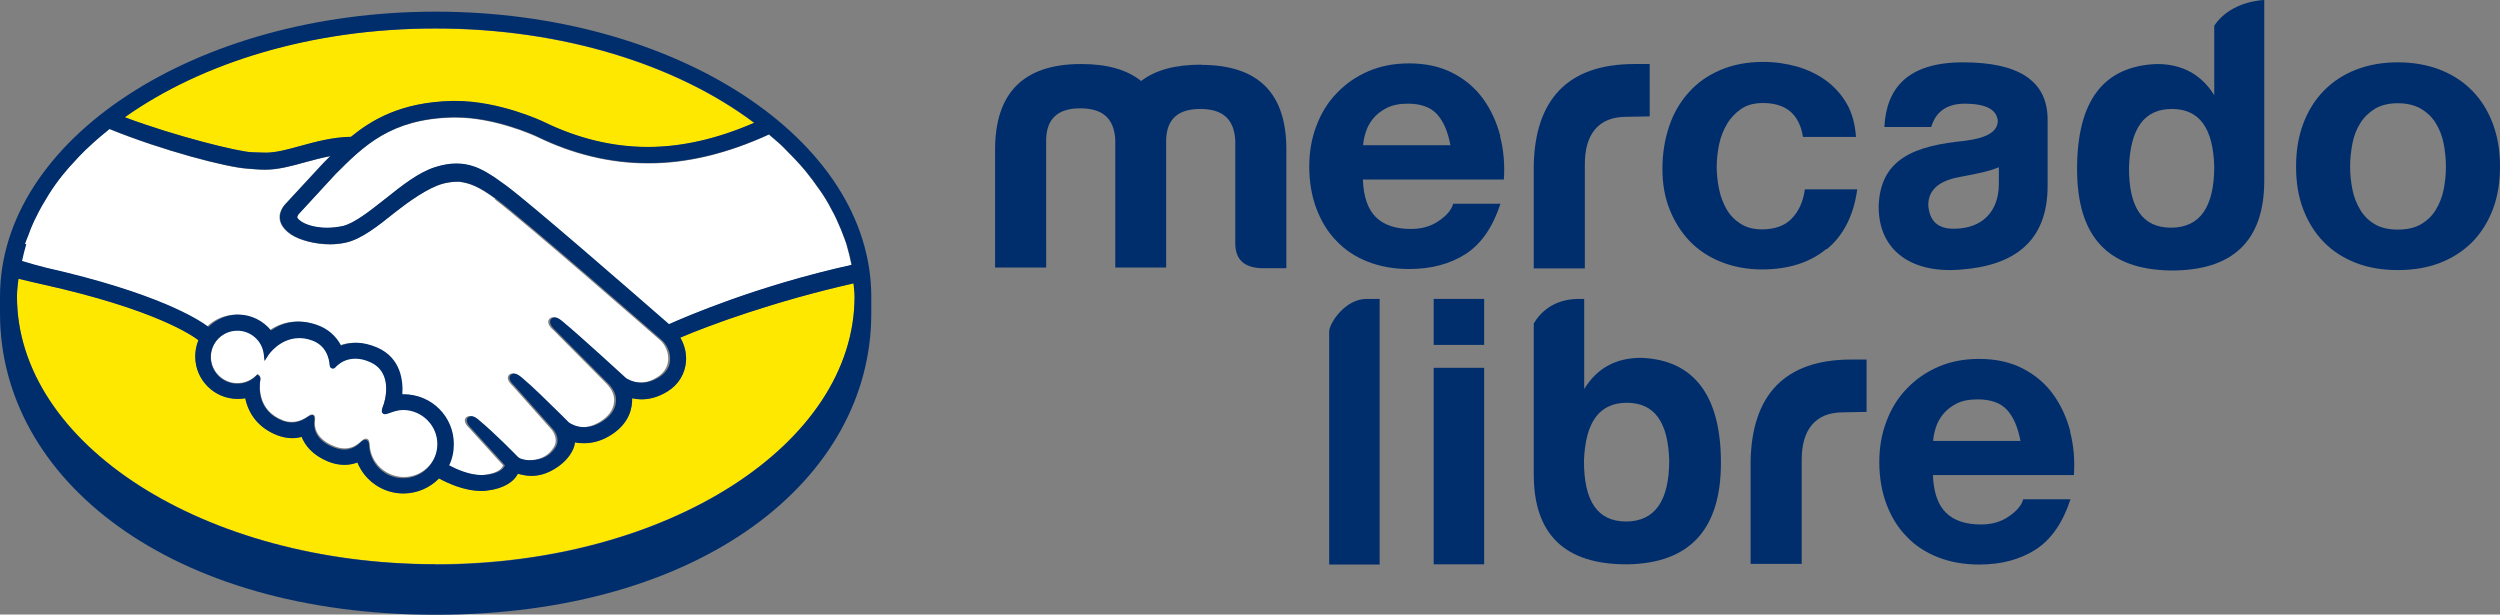
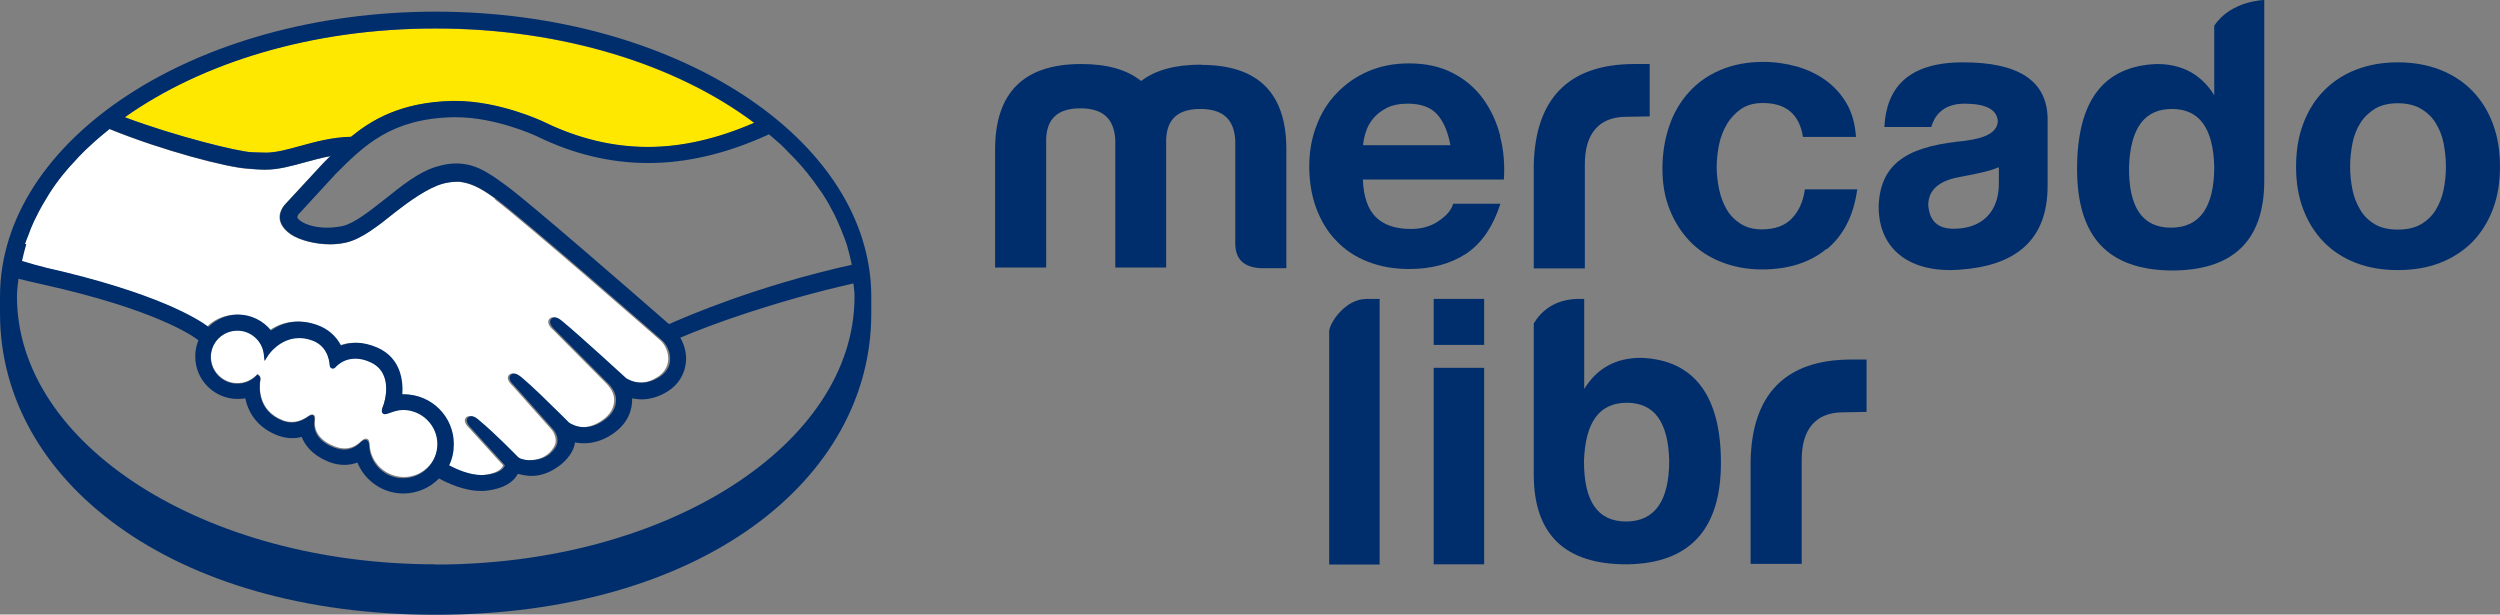
<svg xmlns="http://www.w3.org/2000/svg" id="Layer_2" data-name="Layer 2" viewBox="0 0 117.93 28.99">
  <rect x="0" y="0" width="117.93" height="28.99" fill="#808080" stroke="none" />
  <defs>
    <style>
      .cls-1 {
        fill: #fff;
      }

      .cls-2 {
        fill: #ffe800;
      }

      .cls-3 {
        fill: #002e6d;
      }
    </style>
  </defs>
  <g id="Layer_1-2" data-name="Layer 1">
    <g>
      <g>
        <path class="cls-2" d="M5.16,6.07s-.09,.08-.14,.12c.05-.04,.1-.08,.15-.12,0,0,0,0,0,0Z" />
        <path class="cls-2" d="M12.5,7.21c.52,0,1.06-.15,1.67-.32,.69-.19,1.47-.41,2.38-.43,.93-.76,2.31-1.63,4.76-1.69,.05,0,.11,0,.16,0,2.09,0,4.09,.95,4.18,.99,1.6,.78,3.25,1.18,4.9,1.18,1.61,0,3.27-.38,5.02-1.14-3.62-2.72-9.01-4.45-15.03-4.45S9.5,2.97,5.88,5.53c2.4,.9,5.39,1.64,5.98,1.65,.03,0,.42,.02,.64,.02Z" />
-         <path class="cls-2" d="M40.26,13.36c-3.68,.83-6.8,1.97-8.17,2.56,.21,.34,.3,.74,.27,1.13-.05,.58-.35,1.08-.86,1.4-.4,.25-.81,.38-1.24,.38-.15,0-.29-.02-.44-.05,.01,.46-.13,1.16-.95,1.7-.42,.28-.87,.42-1.32,.42-.14,0-.29-.02-.43-.04,0,0,0,.01,0,.02-.04,.37-.34,.8-.76,1.1-.43,.31-.85,.46-1.29,.46-.24,0-.45-.05-.64-.1-.02,.05-.05,.09-.08,.13-.17,.24-.55,.56-1.35,.66-.1,.01-.2,.02-.3,.02-.81,0-1.61-.38-1.99-.59-.44,.46-1.05,.71-1.68,.71-.96,0-1.81-.58-2.17-1.46-.2,.07-.4,.11-.61,.11-.26,0-.52-.06-.78-.16-.75-.31-1.09-.78-1.24-1.16-.15,.04-.3,.06-.45,.06-.23,0-.47-.05-.71-.14-.81-.31-1.34-.93-1.5-1.74-.12,.02-.24,.03-.37,.03-1.1,0-1.99-.9-1.99-2,0-.26,.05-.52,.15-.77-.3-.23-2.06-1.46-7.38-2.64-.17-.04-.95-.22-1.11-.26-.03,.28-.07,.55-.07,.83,0,6.98,8.84,12.64,19.76,12.64s19.76-5.66,19.76-12.64c0-.21-.03-.42-.05-.62Z" />
      </g>
      <g>
-         <path class="cls-1" d="M39.94,11.57c-.03-.12-.08-.23-.12-.34-.09-.26-.2-.53-.32-.78-.05-.11-.09-.22-.15-.32-.17-.33-.35-.66-.56-.98-.07-.11-.15-.21-.22-.31-.16-.23-.32-.45-.5-.67-.1-.13-.21-.26-.32-.38-.19-.21-.39-.42-.59-.62-.12-.12-.24-.25-.37-.37-.17-.15-.34-.3-.52-.45,0,0,0,0,0,0-1.99,.91-3.88,1.37-5.71,1.36-1.77,0-3.53-.42-5.23-1.25-.2-.09-2.02-.91-3.84-.91-.05,0-.1,0-.15,0-2.92,.07-4.19,1.34-5.53,2.68l-1.71,1.85h-.01c-.08,.12-.1,.19-.07,.23,.21,.27,.77,.45,1.39,.45,.25,0,.5-.03,.74-.08,.55-.12,1.28-.71,1.99-1.27l.04-.03c.76-.6,1.55-1.23,2.33-1.48,.35-.11,.68-.17,.99-.17,.33,0,.59,.06,.78,.12,.42,.12,.89,.4,1.59,.93,1.22,.92,5.72,4.83,7.67,6.53,.83-.37,4.16-1.81,8.62-2.8h0c-.06-.31-.13-.62-.23-.93Z" />
        <path class="cls-1" d="M23.39,9.4c-.8-.6-1.25-.76-1.72-.82-.05,0-.11,0-.16,0-.19,0-.44,.03-.63,.09-.7,.19-1.62,.84-2.27,1.36-.81,.65-1.58,1.25-2.31,1.42-.23,.05-.48,.08-.74,.08-.69,0-1.43-.19-1.85-.47-.22-.15-.38-.32-.46-.51-.2-.46,.1-.82,.24-.96l1.74-1.88c.11-.11,.22-.23,.34-.34-.42,.08-.82,.19-1.19,.29-.62,.17-1.25,.35-1.89,.35-.29,0-.57-.03-.84-.05-.96-.06-3.99-.85-6.5-1.87-.05,.04-.1,.08-.15,.12-.2,.16-.4,.33-.59,.5-.14,.13-.28,.26-.42,.39-.2,.2-.39,.4-.57,.6-.11,.12-.23,.24-.33,.37-.24,.28-.45,.58-.66,.87-.1,.14-.18,.28-.27,.43-.12,.2-.24,.4-.35,.61-.08,.15-.16,.3-.23,.46-.1,.23-.19,.46-.28,.69-.05,.13-.1,.26-.15,.39-.08,.26-.14,.52-.2,.79,0,0,0,0,0,0,.36,.1,.91,.26,1.15,.32,5.21,1.18,7.16,2.42,7.65,2.79,.37-.37,.88-.58,1.4-.58,.6,0,1.17,.28,1.55,.75,.39-.28,.84-.42,1.31-.42,.27,0,.56,.05,.84,.15,.52,.18,.91,.51,1.15,.98,.23-.09,.47-.13,.72-.13,.32,0,.65,.07,.98,.22,1.15,.49,1.23,1.62,1.19,2.21,.03,0,.06,0,.08,0,1.3,0,2.35,1.06,2.35,2.35,0,.34-.08,.69-.22,1,.32,.17,.95,.46,1.54,.46,.07,0,.14,0,.21-.01,.57-.07,.76-.26,.82-.34,.04-.05,.06-.09,.06-.11l-1.58-1.74c-.1-.09-.33-.34-.17-.51,.04-.05,.1-.07,.17-.07,.13,0,.26,.11,.36,.19,.77,.64,1.7,1.59,1.8,1.7l.02,.02c.06,.07,.18,.12,.36,.15,.07,.01,.16,.02,.25,.02,.17,0,.59-.03,.9-.29,.06-.05,.12-.1,.17-.17l.06-.08c.34-.43-.03-.87-.04-.89l-1.85-2.08s-.07-.06-.13-.14c-.14-.19-.1-.3-.05-.37,.04-.04,.1-.07,.16-.07,.12,0,.26,.09,.38,.2,.5,.42,1.19,1.09,1.85,1.75l.36,.36c.06,.04,.33,.22,.72,.22,.3,0,.6-.1,.9-.3,.42-.28,.62-.63,.6-1.05-.03-.39-.35-.68-.35-.69l-2.53-2.55c-.17-.14-.31-.36-.18-.51,.04-.05,.1-.08,.17-.08,.13,0,.25,.09,.38,.2,.8,.67,2.97,2.66,2.99,2.67,.02,.01,.31,.21,.73,.21,.28,0,.56-.09,.83-.26,.31-.2,.49-.49,.51-.81,.03-.58-.37-.93-.38-.93-.06-.05-6.39-5.59-7.82-6.66Z" />
        <path class="cls-1" d="M19.03,19.31h0c-.23,0-.47,.08-.63,.14-.11,.04-.18,.06-.23,.06h-.03l-.05-.02c-.1-.06-.09-.17,.01-.42,0-.02,.54-1.52-.64-2.02-.24-.1-.47-.16-.69-.16-.48,0-.78,.24-.92,.39-.03,.04-.08,.08-.14,.08-.02,0-.14,0-.15-.17-.02-.28-.15-.95-.89-1.18-.18-.06-.37-.09-.54-.09-.93,0-1.44,.77-1.46,.8l-.18,.28-.04-.34c-.08-.62-.61-1.09-1.24-1.09-.69,0-1.26,.56-1.26,1.25,0,.69,.56,1.25,1.25,1.25,.32,0,.63-.12,.87-.35l.08-.08,.09,.07s.06,.09,.05,.16c-.06,.34-.15,1.48,1.05,1.95,.15,.06,.29,.08,.43,.08,.26,0,.51-.09,.78-.28,.07-.05,.11-.07,.16-.07h.06l.06,.05c.05,.06,.04,.13,.03,.19-.04,.25-.03,.88,.89,1.25,.18,.08,.36,.11,.52,.11,.36,0,.6-.18,.79-.36,.07-.06,.13-.1,.2-.1,.17,0,.17,.2,.18,.27,.03,.86,.74,1.53,1.61,1.54,.89,0,1.61-.72,1.61-1.61,0-.88-.72-1.6-1.61-1.61Z" />
      </g>
      <path class="cls-3" d="M20.55,.55C9.2,.55,0,6.58,0,13.99c0,.19,0,.72,0,.79,0,7.85,8.04,14.22,20.55,14.22s20.55-6.36,20.55-14.21v-.79C41.1,6.58,31.9,.55,20.55,.55Zm15.73,5.79c.18,.15,.35,.3,.52,.45,.13,.12,.25,.24,.37,.37,.21,.2,.4,.41,.59,.62,.11,.13,.22,.25,.32,.38,.18,.22,.34,.44,.5,.67,.07,.1,.15,.2,.22,.31,.21,.32,.39,.65,.56,.98,.05,.11,.1,.22,.15,.32,.12,.26,.22,.52,.32,.78,.04,.11,.08,.23,.12,.34,.09,.31,.17,.62,.23,.93h0c-4.46,.99-7.79,2.43-8.62,2.8-1.95-1.7-6.45-5.62-7.67-6.53-.7-.52-1.17-.8-1.59-.93-.19-.06-.45-.12-.78-.12-.31,0-.64,.06-.99,.17-.79,.25-1.57,.87-2.33,1.48l-.04,.03c-.71,.56-1.44,1.14-1.99,1.27-.24,.05-.49,.08-.74,.08-.62,0-1.18-.18-1.39-.45-.03-.04-.01-.12,.07-.22h.01s1.71-1.86,1.71-1.86c1.34-1.34,2.61-2.61,5.53-2.68,.05,0,.1,0,.15,0,1.82,0,3.63,.81,3.84,.91,1.7,.83,3.46,1.25,5.23,1.25,1.83,0,3.73-.45,5.71-1.36,0,0,0,0,0,0ZM20.55,1.34c6.02,0,11.41,1.73,15.03,4.45-1.75,.76-3.42,1.14-5.02,1.14-1.65,0-3.3-.4-4.9-1.18-.08-.04-2.09-.99-4.18-.99-.05,0-.11,0-.16,0-2.45,.06-3.83,.93-4.76,1.69-.9,.02-1.68,.24-2.38,.43-.62,.17-1.15,.32-1.67,.32-.21,0-.6-.02-.64-.02-.6-.02-3.59-.75-5.98-1.65C9.5,2.97,14.72,1.34,20.55,1.34ZM1.18,11.51c.04-.13,.1-.26,.15-.39,.08-.23,.17-.46,.28-.69,.07-.15,.15-.31,.23-.46,.11-.21,.23-.41,.35-.61,.09-.14,.17-.29,.27-.43,.2-.3,.42-.59,.66-.87,.1-.13,.22-.25,.33-.37,.18-.2,.37-.41,.57-.6,.14-.13,.28-.26,.42-.39,.19-.17,.39-.34,.59-.5,.05-.04,.09-.08,.14-.12,0,0,0,0,0,0,2.5,1.02,5.54,1.81,6.5,1.87,.27,.02,.55,.05,.84,.05,.64,0,1.27-.18,1.89-.35,.36-.1,.77-.21,1.19-.29-.11,.11-.22,.22-.34,.34l-1.74,1.88c-.14,.14-.43,.51-.24,.96,.08,.18,.24,.36,.46,.51,.42,.28,1.16,.47,1.85,.47,.26,0,.51-.03,.74-.08,.73-.16,1.5-.77,2.31-1.42,.65-.51,1.57-1.17,2.27-1.36,.2-.05,.44-.09,.63-.09,.06,0,.11,0,.16,0,.46,.06,.91,.22,1.72,.82,1.43,1.07,7.76,6.61,7.82,6.66,0,0,.41,.35,.38,.93-.01,.32-.19,.61-.51,.81-.27,.17-.55,.26-.83,.26-.42,0-.71-.2-.73-.21-.02-.02-2.19-2.01-2.99-2.67-.13-.11-.25-.2-.38-.2-.07,0-.13,.03-.17,.08-.13,.15,.02,.37,.18,.51l2.53,2.55s.32,.3,.35,.69c.02,.42-.18,.77-.6,1.05-.3,.2-.6,.3-.9,.3-.39,0-.66-.18-.72-.22l-.36-.36c-.66-.65-1.35-1.33-1.85-1.75-.12-.1-.25-.2-.38-.2-.06,0-.12,.02-.16,.07-.06,.06-.1,.18,.05,.37,.06,.08,.13,.14,.13,.14l1.85,2.08s.38,.45,.04,.89l-.06,.08c-.06,.06-.12,.12-.17,.17-.32,.26-.74,.29-.9,.29-.09,0-.18,0-.25-.02-.18-.03-.3-.08-.36-.15l-.02-.02c-.1-.1-1.03-1.06-1.8-1.7-.1-.09-.23-.19-.36-.19-.06,0-.12,.03-.17,.07-.15,.17,.08,.42,.17,.51l1.58,1.74s-.02,.05-.06,.11c-.06,.08-.25,.27-.82,.34-.07,0-.14,.01-.21,.01-.59,0-1.22-.29-1.54-.46,.15-.31,.22-.65,.22-1,0-1.3-1.05-2.35-2.35-2.35-.03,0-.06,0-.08,0,.04-.59-.04-1.71-1.19-2.21-.33-.14-.66-.22-.98-.22-.25,0-.49,.04-.72,.13-.24-.46-.63-.8-1.15-.98-.29-.1-.57-.15-.84-.15-.48,0-.92,.14-1.31,.42-.38-.47-.95-.75-1.55-.75-.52,0-1.03,.21-1.4,.58-.49-.37-2.44-1.61-7.65-2.79-.25-.06-.8-.21-1.15-.32,0,0,0,0,0,0,.06-.26,.12-.53,.2-.79Zm13.64,8.12l-.06-.05h-.06s-.09,.02-.16,.07c-.27,.19-.52,.28-.78,.28-.14,0-.29-.03-.43-.08-1.21-.47-1.11-1.61-1.05-1.95,0-.07,0-.12-.05-.16l-.09-.07-.08,.08c-.24,.23-.54,.35-.87,.35-.69,0-1.25-.56-1.25-1.25,0-.69,.56-1.25,1.26-1.25,.62,0,1.16,.47,1.24,1.09l.04,.34,.18-.28s.53-.8,1.46-.8c.18,0,.36,.03,.54,.09,.74,.23,.87,.9,.89,1.18,.01,.16,.13,.17,.15,.17,.06,0,.11-.04,.14-.08,.14-.15,.45-.39,.92-.39,.22,0,.45,.05,.69,.16,1.18,.51,.65,2.01,.64,2.02-.1,.25-.11,.36-.01,.42l.05,.02h.03c.05,0,.12-.02,.23-.06,.16-.06,.4-.14,.63-.14h0c.89,.01,1.61,.73,1.61,1.61,0,.89-.72,1.61-1.61,1.61-.87,0-1.57-.68-1.61-1.54,0-.07-.01-.27-.18-.27-.07,0-.13,.04-.2,.1-.19,.18-.43,.36-.79,.36-.16,0-.34-.04-.52-.11-.92-.37-.93-1-.89-1.25,0-.07,.01-.14-.03-.19Zm5.73,6.99C9.64,26.62,.8,20.96,.8,13.98c0-.28,.04-.55,.07-.83,.16,.04,.95,.23,1.11,.26,5.32,1.18,7.08,2.41,7.38,2.64-.1,.24-.15,.5-.15,.77,0,1.1,.89,1.99,1.99,2,.12,0,.25-.01,.37-.03,.17,.81,.69,1.42,1.5,1.74,.24,.09,.48,.14,.71,.14,.15,0,.3-.02,.45-.06,.15,.38,.49,.85,1.24,1.16,.26,.11,.53,.16,.78,.16,.21,0,.41-.04,.61-.11,.36,.88,1.22,1.46,2.17,1.46,.63,0,1.24-.26,1.68-.71,.38,.21,1.18,.59,1.99,.59,.1,0,.2,0,.3-.02,.8-.1,1.18-.42,1.35-.66,.03-.04,.06-.09,.08-.13,.19,.05,.4,.1,.64,.1,.44,0,.86-.15,1.29-.46,.42-.3,.72-.74,.76-1.1,0,0,0-.01,0-.02,.14,.03,.29,.04,.43,.04,.45,0,.9-.14,1.32-.42,.82-.54,.96-1.24,.95-1.7,.14,.03,.29,.05,.44,.05,.42,0,.84-.13,1.24-.38,.51-.32,.81-.82,.86-1.4,.03-.39-.07-.79-.27-1.13,1.37-.59,4.49-1.73,8.17-2.56,.02,.21,.05,.41,.05,.62,0,6.98-8.85,12.64-19.76,12.64Z" />
    </g>
    <g>
      <path class="cls-3" d="M56.66,3.05c-1.22,0-2.15,.25-2.83,.77-.68-.54-1.61-.8-2.83-.8-2.7,0-4.06,1.34-4.06,4.04v5.56h2.41V6.58c.02-.98,.55-1.47,1.61-1.47s1.59,.48,1.65,1.47v6.04h2.4V6.61c.02-.98,.55-1.47,1.61-1.47s1.59,.48,1.65,1.47v4.86c0,.75,.39,1.13,1.18,1.18h1.23V7.1c.02-2.7-1.32-4.04-4.02-4.04Z" />
      <path class="cls-3" d="M74.76,7.74c0-1.38,.62-2.23,1.95-2.23l1.11-.02V3.02h-.72c-3.17,0-4.68,1.7-4.75,4.76v4.88h2.41V7.74Z" />
      <path class="cls-3" d="M92.72,6.64c-2.4,.23-4.04,.84-4.1,3.11,0,2.09,1.57,3.15,3.84,2.97,2.56-.18,4.13-1.34,4.13-3.95v-3.22c-.05-1.75-1.38-2.61-3.99-2.61s-3.62,1.22-3.71,3.05h2.21c.13-.44,.48-1.11,1.6-1.1,.98,.01,1.48,.27,1.54,.8,0,.52-.52,.82-1.54,.95Zm1.57,1.25v.77c0,1.34-.8,2.13-2.13,2.13-.75,0-1.14-.36-1.2-1.11,0-.7,.48-1.14,1.43-1.32,.7-.14,1.34-.24,1.9-.47Z" />
      <path class="cls-3" d="M104.45,1.2v.27s0,3.02,0,3.02c-.61-.98-1.52-1.47-2.7-1.47-2.52,.09-3.77,1.73-3.77,4.95s1.47,4.74,4.4,4.79c2.95,.02,4.43-1.4,4.43-4.24V0s-1.57,.03-2.35,1.2Zm-2.04,9.54c-1.36,0-2-.97-1.98-2.88,.07-1.82,.73-2.72,2.02-2.72s1.95,.89,2,2.72c0,1.91-.68,2.88-2.04,2.88Z" />
      <path class="cls-3" d="M62.7,15.63v11h2.38V14.1h-.62c-1.02,0-1.76,1.17-1.76,1.53Z" />
      <path class="cls-3" d="M77.41,16.88c-1.18,0-2.07,.48-2.68,1.47v-4.25h-.27c-1.19,.01-1.81,.65-2.11,1.16v7.12c0,2.84,1.48,4.26,4.43,4.24,2.93-.05,4.4-1.65,4.4-4.79s-1.25-4.86-3.77-4.95Zm-.7,7.72c-1.36,0-2-.97-1.99-2.88,.07-1.82,.73-2.72,2.02-2.72s1.95,.89,2,2.72c0,1.91-.68,2.88-2.04,2.88Z" />
      <path class="cls-3" d="M70.77,6.41c-.17-.65-.44-1.24-.81-1.75-.37-.51-.85-.92-1.44-1.22-.58-.3-1.27-.45-2.05-.45-.7,0-1.34,.12-1.92,.37-.58,.25-1.07,.59-1.49,1.03-.42,.43-.74,.95-.96,1.54-.23,.59-.34,1.24-.34,1.93s.11,1.37,.33,1.96c.22,.59,.53,1.11,.94,1.53,.4,.43,.9,.76,1.48,.99,.58,.23,1.24,.35,1.96,.35,1.05,0,1.94-.24,2.67-.71,.74-.48,1.28-1.27,1.64-2.37h-2.23c-.08,.29-.31,.56-.68,.81-.37,.26-.81,.38-1.32,.38-.71,0-1.26-.18-1.64-.55-.38-.37-.59-.96-.62-1.78h6.65c.05-.71-.01-1.4-.18-2.05Zm-6.47,.45c.01-.18,.05-.38,.12-.61,.07-.23,.18-.44,.34-.64,.16-.2,.37-.37,.64-.51,.27-.14,.6-.21,1.01-.21,.62,0,1.08,.17,1.38,.5,.3,.33,.51,.82,.63,1.46h-4.12Z" />
      <path class="cls-3" d="M86.17,11.76c.79-.65,1.27-1.59,1.44-2.83h-2.47c-.08,.58-.29,1.04-.62,1.38-.33,.34-.8,.51-1.41,.51-.4,0-.73-.09-1.01-.27-.28-.18-.5-.41-.66-.69-.16-.28-.28-.6-.35-.95-.07-.35-.11-.69-.11-1.03s.04-.7,.11-1.05c.07-.35,.2-.68,.37-.97,.17-.29,.4-.53,.67-.72,.28-.19,.62-.28,1.03-.28,1.09,0,1.72,.53,1.89,1.6h2.5c-.04-.6-.18-1.12-.43-1.56-.25-.44-.58-.8-.98-1.1-.4-.29-.86-.51-1.37-.66-.51-.14-1.04-.22-1.59-.22-.76,0-1.43,.13-2.02,.38-.59,.25-1.09,.6-1.49,1.05-.41,.45-.72,.98-.93,1.6-.21,.62-.32,1.29-.32,2.01s.11,1.34,.34,1.92c.23,.58,.55,1.08,.95,1.5,.41,.42,.9,.75,1.49,.98,.58,.23,1.22,.35,1.92,.35,1.24,0,2.25-.32,3.04-.97Z" />
      <path class="cls-3" d="M117.59,5.83c-.23-.61-.55-1.12-.97-1.55-.42-.43-.93-.76-1.52-.99-.59-.23-1.26-.35-1.99-.35s-1.39,.12-1.98,.35c-.59,.23-1.09,.56-1.51,.99-.42,.43-.74,.94-.97,1.55-.23,.61-.34,1.28-.34,2.03s.11,1.42,.34,2.02c.23,.6,.55,1.11,.97,1.54,.42,.43,.92,.75,1.51,.98,.59,.23,1.25,.34,1.98,.34s1.4-.11,1.99-.34c.59-.23,1.1-.56,1.52-.98,.42-.43,.74-.94,.97-1.54,.23-.6,.34-1.27,.34-2.02s-.11-1.42-.34-2.03Zm-2.32,3.12c-.07,.35-.2,.67-.37,.95-.17,.28-.41,.51-.7,.68-.29,.17-.66,.25-1.09,.25s-.79-.08-1.08-.25c-.29-.17-.52-.39-.69-.68-.17-.28-.3-.6-.37-.95-.07-.35-.11-.72-.11-1.09s.04-.74,.11-1.1c.07-.36,.2-.68,.37-.95,.17-.28,.41-.5,.69-.68,.29-.17,.65-.26,1.08-.26s.8,.09,1.09,.26c.29,.17,.53,.4,.7,.68,.17,.28,.3,.59,.37,.95,.07,.36,.11,.73,.11,1.1s-.04,.74-.11,1.09Z" />
      <path class="cls-3" d="M82.58,21.72v4.88h2.41v-4.92c0-1.38,.62-2.23,1.95-2.23l1.11-.02v-2.47h-.72c-3.17,0-4.68,1.7-4.75,4.76Z" />
-       <path class="cls-3" d="M97.66,20.35c-.17-.65-.44-1.24-.81-1.75-.37-.51-.85-.92-1.44-1.22-.58-.3-1.27-.45-2.05-.45-.7,0-1.34,.12-1.92,.37-.58,.25-1.07,.59-1.49,1.03-.42,.43-.74,.95-.96,1.54-.23,.59-.34,1.24-.34,1.93s.11,1.37,.33,1.96c.22,.59,.53,1.11,.94,1.53,.4,.43,.9,.76,1.48,.99,.58,.23,1.24,.35,1.96,.35,1.05,0,1.94-.24,2.67-.71,.74-.48,1.28-1.27,1.64-2.37h-2.23c-.08,.29-.31,.56-.68,.81-.37,.26-.81,.38-1.32,.38-.71,0-1.26-.18-1.64-.55-.38-.37-.59-.96-.62-1.78h6.65c.05-.71-.01-1.4-.18-2.05Zm-6.47,.45c.01-.18,.05-.38,.12-.61,.07-.23,.18-.44,.34-.64,.16-.2,.37-.37,.64-.51,.27-.14,.6-.2,1.01-.2,.62,0,1.08,.17,1.38,.5,.3,.33,.51,.82,.63,1.46h-4.12Z" />
      <rect class="cls-3" x="67.63" y="14.1" width="2.38" height="2.17" />
      <rect class="cls-3" x="67.63" y="17.35" width="2.38" height="9.27" />
    </g>
  </g>
</svg>